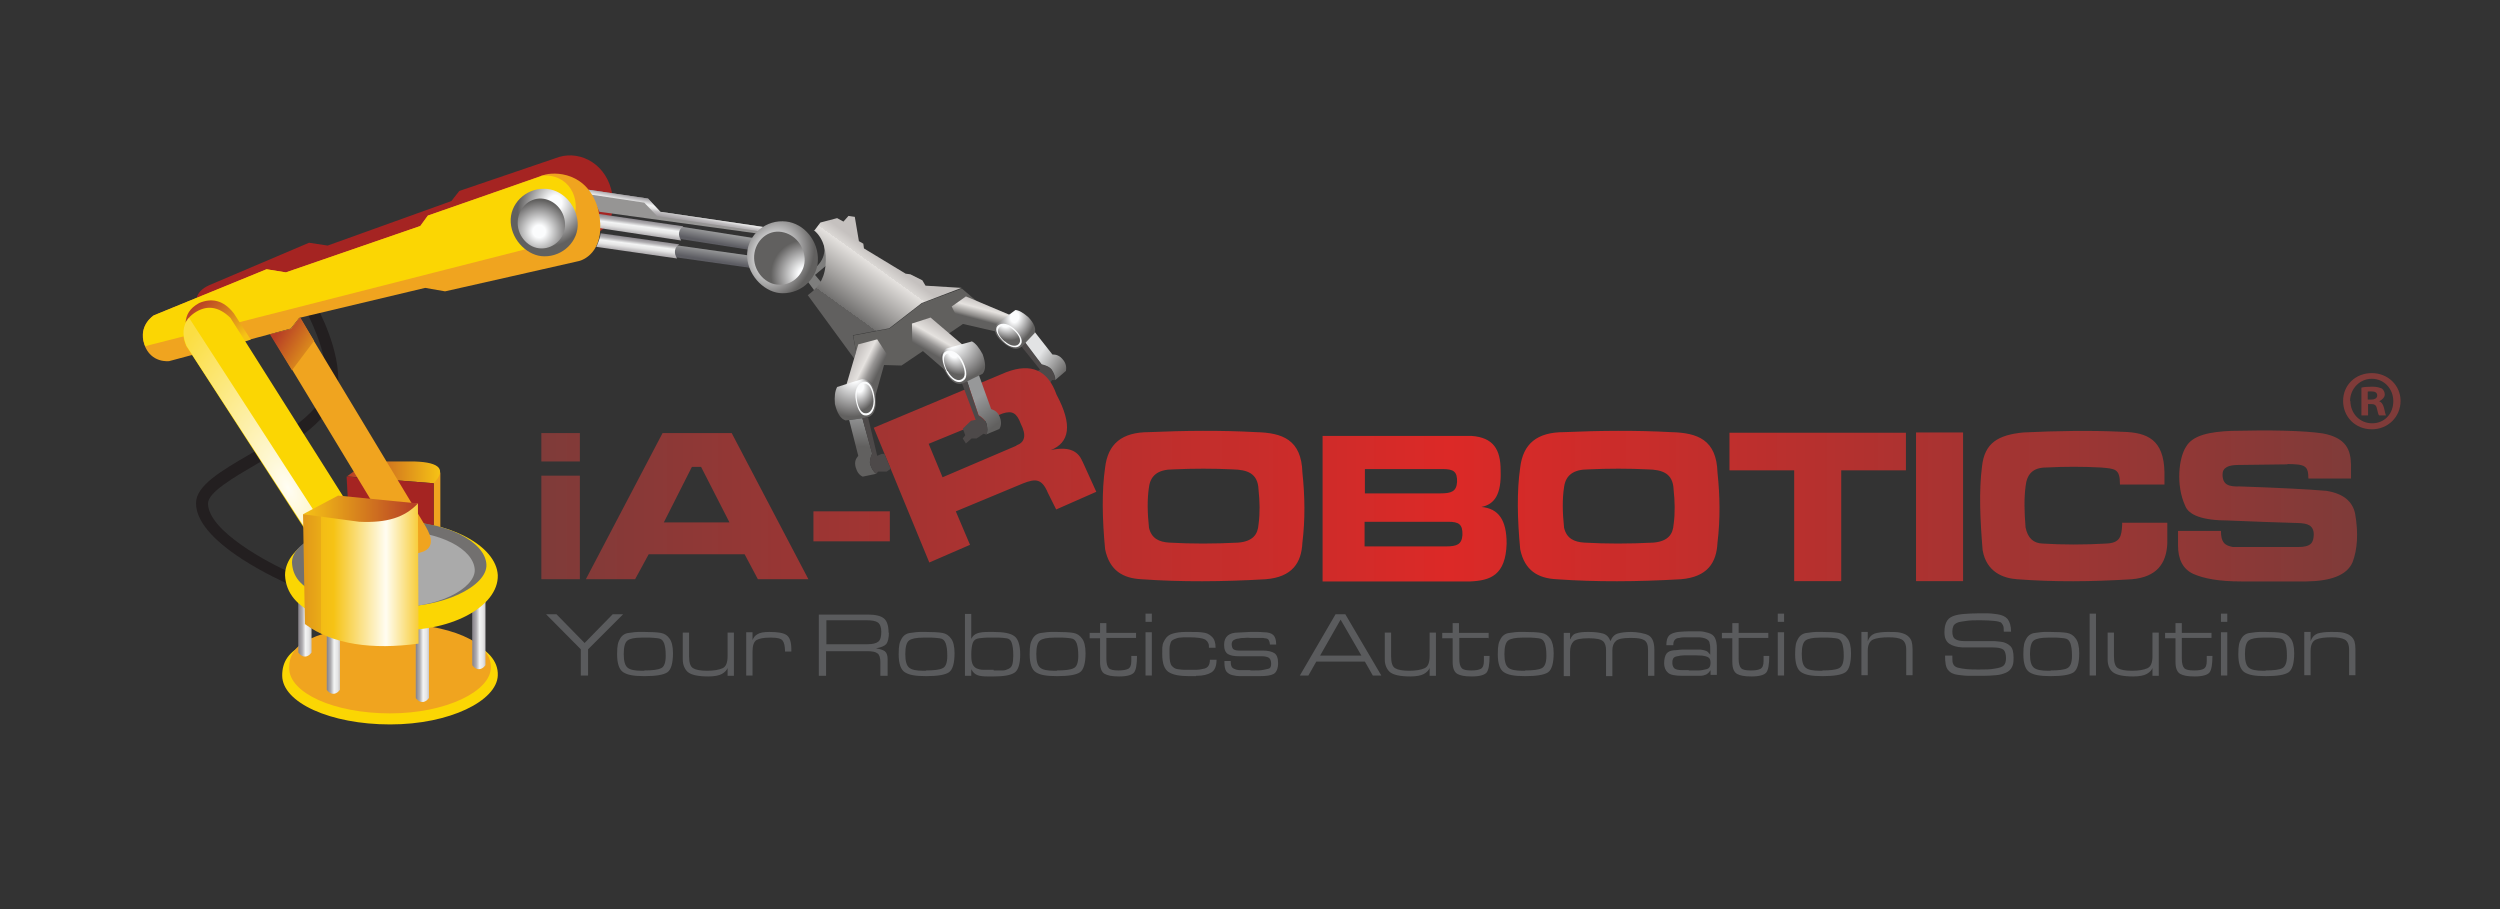
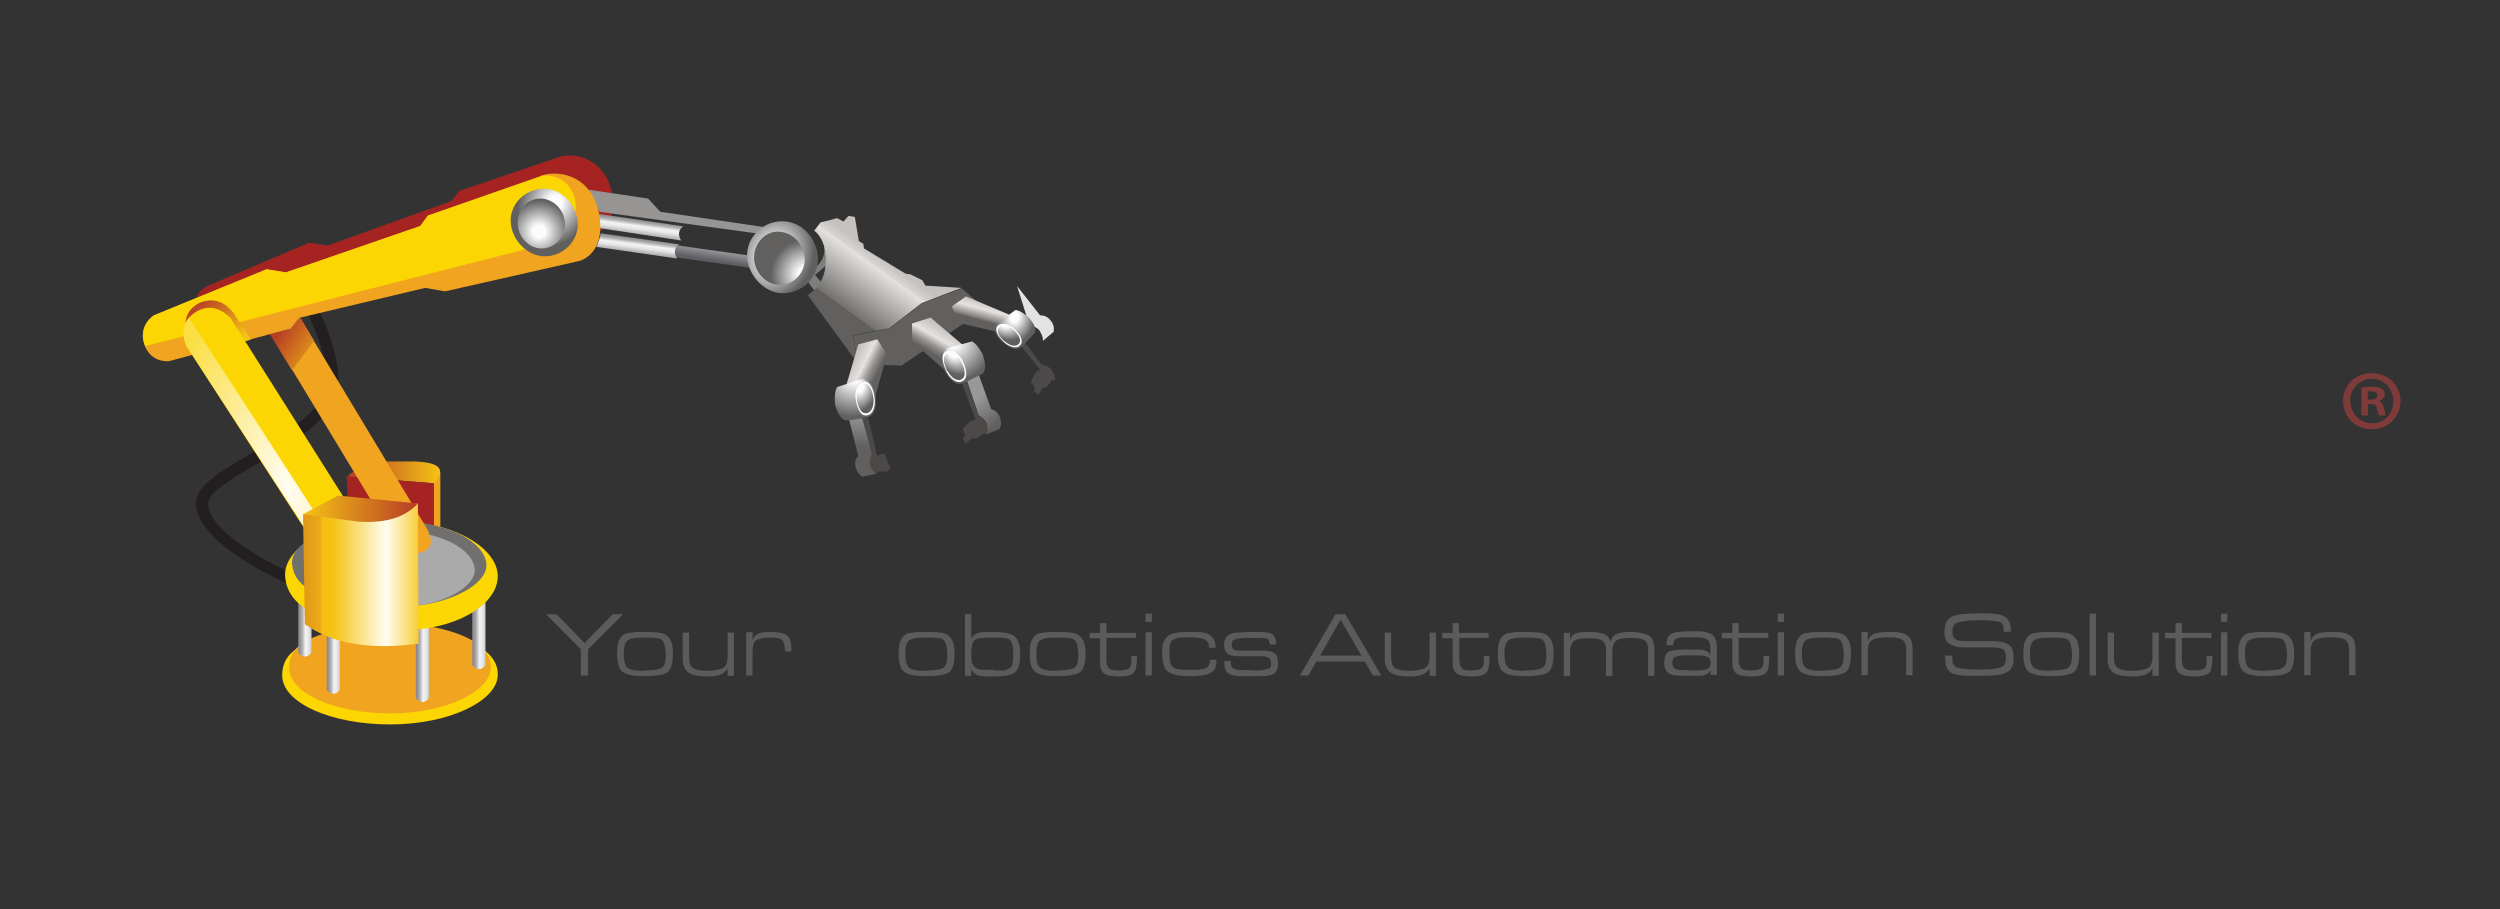
<svg xmlns="http://www.w3.org/2000/svg" version="1.1" viewBox="0 0 792 288">
  <rect x="0" y="0" width="792" height="288" fill="#333333" stroke="none" />
  <defs>
    <style> .cls-1 { fill: url(#radial-gradient-7); } .cls-2 { fill: url(#radial-gradient-6); } .cls-3 { fill: url(#radial-gradient-5); } .cls-4 { fill: url(#radial-gradient-4); } .cls-5 { fill: url(#radial-gradient-9); } .cls-6 { fill: url(#radial-gradient-8); } .cls-7 { fill: url(#radial-gradient-3); } .cls-8 { fill: url(#radial-gradient-2); } .cls-9 { fill: #fbd603; } .cls-10 { fill: url(#linear-gradient-8); } .cls-11 { fill: url(#linear-gradient-7); } .cls-12 { fill: url(#linear-gradient-5); } .cls-13 { fill: url(#linear-gradient-6); } .cls-14 { fill: url(#linear-gradient-9); } .cls-15 { fill: url(#linear-gradient-4); } .cls-16 { fill: url(#linear-gradient-3); } .cls-17 { fill: url(#linear-gradient-2); } .cls-18 { fill: #5a5b5d; } .cls-19 { fill: #231f20; } .cls-20 { fill: url(#radial-gradient); } .cls-21 { fill: #7f3b39; } .cls-22 { fill: url(#linear-gradient); } .cls-23 { fill: #a52422; } .cls-24 { fill: #f0a41f; } .cls-25 { fill: #61605e; } .cls-26 { fill: #aaa; } .cls-27 { fill: #72706f; } .cls-28 { fill: #969594; } .cls-29 { fill: url(#radial-gradient-10); } .cls-30 { fill: url(#radial-gradient-11); } .cls-31 { fill: url(#linear-gradient-10); } .cls-32 { fill: url(#linear-gradient-11); } .cls-33 { fill: url(#linear-gradient-12); } .cls-34 { fill: url(#linear-gradient-13); } .cls-35 { fill: url(#linear-gradient-19); } .cls-36 { fill: url(#linear-gradient-14); } .cls-37 { fill: url(#linear-gradient-21); } .cls-38 { fill: url(#linear-gradient-20); } .cls-39 { fill: url(#linear-gradient-22); } .cls-40 { fill: url(#linear-gradient-15); } .cls-41 { fill: url(#linear-gradient-16); } .cls-42 { fill: url(#linear-gradient-17); } .cls-43 { fill: url(#linear-gradient-18); } .cls-44 { fill: #7e7e7d; } .cls-45 { fill: #4d4949; } .cls-46 { fill: #fbfcfd; } </style>
    <linearGradient id="linear-gradient" x1="171.5" y1="472.4" x2="746.7" y2="472.4" gradientTransform="translate(0 -322)" gradientUnits="userSpaceOnUse">
      <stop offset="0" stop-color="#7f3b39" />
      <stop offset=".5" stop-color="#dc2927" />
      <stop offset="1" stop-color="#7f3b39" />
    </linearGradient>
    <linearGradient id="linear-gradient-2" x1="146.6" y1="521.8" x2="157.3" y2="521.8" gradientTransform="translate(0 -322)" gradientUnits="userSpaceOnUse">
      <stop offset="0" stop-color="#e5e2df" />
      <stop offset="0" stop-color="#ded9d6" />
      <stop offset="0" stop-color="#cfcac8" />
      <stop offset=".2" stop-color="#a8a4a6" />
      <stop offset=".3" stop-color="#8b878d" />
      <stop offset=".4" stop-color="#afadb0" />
      <stop offset=".5" stop-color="#f3f4f4" />
      <stop offset=".6" stop-color="#e5e5e5" />
      <stop offset=".7" stop-color="#c0bec0" />
      <stop offset=".9" stop-color="#857f84" />
      <stop offset=".9" stop-color="#817b80" />
      <stop offset="1" stop-color="#d2d3d4" />
      <stop offset="1" stop-color="#a8a9ac" />
    </linearGradient>
    <linearGradient id="linear-gradient-3" x1="128.7" y1="532.3" x2="139.4" y2="532.3" gradientTransform="translate(0 -322)" gradientUnits="userSpaceOnUse">
      <stop offset="0" stop-color="#e5e2df" />
      <stop offset="0" stop-color="#ded9d6" />
      <stop offset="0" stop-color="#cfcac8" />
      <stop offset=".2" stop-color="#a8a4a6" />
      <stop offset=".3" stop-color="#8b878d" />
      <stop offset=".4" stop-color="#afadb0" />
      <stop offset=".5" stop-color="#f3f4f4" />
      <stop offset=".6" stop-color="#e5e5e5" />
      <stop offset=".7" stop-color="#c0bec0" />
      <stop offset=".9" stop-color="#857f84" />
      <stop offset=".9" stop-color="#817b80" />
      <stop offset="1" stop-color="#d2d3d4" />
      <stop offset="1" stop-color="#a8a9ac" />
    </linearGradient>
    <linearGradient id="linear-gradient-4" x1="100.5" y1="529.7" x2="111.2" y2="529.7" gradientTransform="translate(0 -322)" gradientUnits="userSpaceOnUse">
      <stop offset="0" stop-color="#e5e2df" />
      <stop offset="0" stop-color="#ded9d6" />
      <stop offset="0" stop-color="#cfcac8" />
      <stop offset=".2" stop-color="#a8a4a6" />
      <stop offset=".3" stop-color="#8b878d" />
      <stop offset=".4" stop-color="#afadb0" />
      <stop offset=".5" stop-color="#f3f4f4" />
      <stop offset=".6" stop-color="#e5e5e5" />
      <stop offset=".7" stop-color="#c0bec0" />
      <stop offset=".9" stop-color="#857f84" />
      <stop offset=".9" stop-color="#817b80" />
      <stop offset="1" stop-color="#d2d3d4" />
      <stop offset="1" stop-color="#a8a9ac" />
    </linearGradient>
    <linearGradient id="linear-gradient-5" x1="91.5" y1="517.8" x2="102.1" y2="517.8" gradientTransform="translate(0 -322)" gradientUnits="userSpaceOnUse">
      <stop offset="0" stop-color="#e5e2df" />
      <stop offset="0" stop-color="#ded9d6" />
      <stop offset="0" stop-color="#cfcac8" />
      <stop offset=".2" stop-color="#a8a4a6" />
      <stop offset=".3" stop-color="#8b878d" />
      <stop offset=".4" stop-color="#afadb0" />
      <stop offset=".5" stop-color="#f3f4f4" />
      <stop offset=".6" stop-color="#e5e5e5" />
      <stop offset=".7" stop-color="#c0bec0" />
      <stop offset=".9" stop-color="#857f84" />
      <stop offset=".9" stop-color="#817b80" />
      <stop offset="1" stop-color="#d2d3d4" />
      <stop offset="1" stop-color="#a8a9ac" />
    </linearGradient>
    <linearGradient id="linear-gradient-6" x1="109.8" y1="471.6" x2="139.5" y2="471.6" gradientTransform="translate(0 -322)" gradientUnits="userSpaceOnUse">
      <stop offset="0" stop-color="#b63c26" />
      <stop offset="1" stop-color="#f6c315" />
    </linearGradient>
    <linearGradient id="linear-gradient-7" x1="388.3" y1="424.6" x2="387.7" y2="434.9" gradientTransform="translate(393.3 -443.3) rotate(145.9) scale(1 -1)" gradientUnits="userSpaceOnUse">
      <stop offset="0" stop-color="#979899" />
      <stop offset="1" stop-color="#61605f" />
    </linearGradient>
    <linearGradient id="linear-gradient-8" x1="474.4" y1="356.5" x2="473.8" y2="366.8" gradientTransform="translate(337 -481.9) rotate(127.6) scale(1 -1)" gradientUnits="userSpaceOnUse">
      <stop offset="0" stop-color="#e2e3e4" />
      <stop offset="1" stop-color="#61605f" />
    </linearGradient>
    <linearGradient id="linear-gradient-9" x1="227.7" y1="395.8" x2="227.1" y2="399" gradientTransform="translate(0 -322)" gradientUnits="userSpaceOnUse">
      <stop offset="0" stop-color="#979899" />
      <stop offset="1" stop-color="#5d5d63" />
    </linearGradient>
    <linearGradient id="linear-gradient-10" x1="219.1" y1="402.3" x2="218.5" y2="405.6" gradientTransform="translate(0 -318.7) rotate(-1.1)" gradientUnits="userSpaceOnUse">
      <stop offset="0" stop-color="#979899" />
      <stop offset="1" stop-color="#5d5d63" />
    </linearGradient>
    <linearGradient id="linear-gradient-11" x1="203.2" y1="388.4" x2="201.8" y2="398.9" gradientTransform="translate(0 -322)" gradientUnits="userSpaceOnUse">
      <stop offset="0" stop-color="#e5e2df" />
      <stop offset="0" stop-color="#ded9d6" />
      <stop offset="0" stop-color="#cfcac8" />
      <stop offset=".2" stop-color="#a8a4a6" />
      <stop offset=".3" stop-color="#8b878d" />
      <stop offset=".4" stop-color="#afadb0" />
      <stop offset=".5" stop-color="#f3f4f4" />
      <stop offset=".6" stop-color="#e5e5e5" />
      <stop offset=".7" stop-color="#c0bec0" />
      <stop offset=".9" stop-color="#857f84" />
      <stop offset=".9" stop-color="#817b80" />
      <stop offset="1" stop-color="#d2d3d4" />
      <stop offset="1" stop-color="#a8a9ac" />
    </linearGradient>
    <linearGradient id="linear-gradient-12" x1="214.7" y1="384.6" x2="213.3" y2="392.4" gradientTransform="translate(0 -322)" gradientUnits="userSpaceOnUse">
      <stop offset="0" stop-color="#e5e2df" />
      <stop offset="0" stop-color="#ded9d6" />
      <stop offset="0" stop-color="#c7c2c2" />
      <stop offset=".2" stop-color="#8e8a90" />
      <stop offset=".2" stop-color="#8b878d" />
      <stop offset=".3" stop-color="#afadb0" />
      <stop offset=".5" stop-color="#f3f4f4" />
      <stop offset=".6" stop-color="#e5e5e5" />
      <stop offset=".7" stop-color="#c0bec0" />
      <stop offset="1" stop-color="#857f84" />
      <stop offset="1" stop-color="#817b80" />
      <stop offset="1" stop-color="#d2d3d4" />
      <stop offset="1" stop-color="#a8a9ac" />
    </linearGradient>
    <linearGradient id="linear-gradient-13" x1="202.7" y1="394.5" x2="201.4" y2="404.5" gradientTransform="translate(0 -322)" gradientUnits="userSpaceOnUse">
      <stop offset="0" stop-color="#e5e2df" />
      <stop offset="0" stop-color="#ded9d6" />
      <stop offset="0" stop-color="#cfcac8" />
      <stop offset=".2" stop-color="#a8a4a6" />
      <stop offset=".3" stop-color="#8b878d" />
      <stop offset=".4" stop-color="#afadb0" />
      <stop offset=".5" stop-color="#f3f4f4" />
      <stop offset=".6" stop-color="#e5e5e5" />
      <stop offset=".7" stop-color="#c0bec0" />
      <stop offset=".9" stop-color="#857f84" />
      <stop offset=".9" stop-color="#817b80" />
      <stop offset="1" stop-color="#d2d3d4" />
      <stop offset="1" stop-color="#a8a9ac" />
    </linearGradient>
    <radialGradient id="radial-gradient" cx="469.1" cy="-99.5" fx="469.1" fy="-99.5" r="13.9" gradientTransform="translate(293.7 -396.3) rotate(114) scale(1 .8)" gradientUnits="userSpaceOnUse">
      <stop offset=".2" stop-color="#fbfcfd" />
      <stop offset=".8" stop-color="#888787" />
      <stop offset="1" stop-color="#61605f" />
    </radialGradient>
    <radialGradient id="radial-gradient-2" cx="170.8" cy="395.3" fx="170.8" fy="395.3" r="9.9" gradientTransform="translate(0 -322)" gradientUnits="userSpaceOnUse">
      <stop offset=".2" stop-color="#fbfcfd" />
      <stop offset=".8" stop-color="#888787" />
      <stop offset="1" stop-color="#61605f" />
    </radialGradient>
    <radialGradient id="radial-gradient-3" cx="514.4" cy="-75" fx="514.4" fy="-75" r="13.9" gradientTransform="translate(412.7 -464.3) rotate(113.9) scale(1.1 .9) skewX(-.2)" gradientUnits="userSpaceOnUse">
      <stop offset=".2" stop-color="#fbfcfd" />
      <stop offset=".8" stop-color="#888787" />
      <stop offset="1" stop-color="#61605f" />
    </radialGradient>
    <radialGradient id="radial-gradient-4" cx="243.1" cy="371.8" fx="243.1" fy="371.8" r="9.9" gradientTransform="translate(-12.3 -322.1) scale(1.1)" gradientUnits="userSpaceOnUse">
      <stop offset=".2" stop-color="#fbfcfd" />
      <stop offset=".8" stop-color="#888787" />
      <stop offset="1" stop-color="#61605f" />
    </radialGradient>
    <linearGradient id="linear-gradient-14" x1="265.3" y1="426.1" x2="284.5" y2="399.4" gradientTransform="translate(0 -322)" gradientUnits="userSpaceOnUse">
      <stop offset=".2" stop-color="#61605f" />
      <stop offset=".2" stop-color="#727170" />
      <stop offset=".4" stop-color="#a19f9d" />
      <stop offset=".7" stop-color="#e5e2df" />
      <stop offset=".7" stop-color="#dad7d4" />
      <stop offset=".8" stop-color="#c5c1bf" />
    </linearGradient>
    <linearGradient id="linear-gradient-15" x1="270.5" y1="435.3" x2="282" y2="441" gradientTransform="translate(0 -322)" gradientUnits="userSpaceOnUse">
      <stop offset="0" stop-color="#c5c1bf" />
      <stop offset=".3" stop-color="#e5e2df" />
      <stop offset=".5" stop-color="#969493" />
      <stop offset=".7" stop-color="#61605f" />
    </linearGradient>
    <radialGradient id="radial-gradient-5" cx="561.8" cy="18.8" fx="555.3" fy="18.8" r="7.4" gradientTransform="translate(533 -371.9) rotate(115.6) scale(1 1.3)" gradientUnits="userSpaceOnUse">
      <stop offset=".2" stop-color="#fbfcfd" />
      <stop offset=".8" stop-color="#888787" />
      <stop offset="1" stop-color="#61605f" />
    </radialGradient>
    <radialGradient id="radial-gradient-6" cx="590" cy="29.2" fx="590" fy="29.2" r="7.8" gradientTransform="translate(413.1 -450.7) rotate(101.8) scale(1 .7)" gradientUnits="userSpaceOnUse">
      <stop offset=".2" stop-color="#fbfcfd" />
      <stop offset=".8" stop-color="#888787" />
      <stop offset="1" stop-color="#61605f" />
    </radialGradient>
    <linearGradient id="linear-gradient-16" x1="366.8" y1="401" x2="378.2" y2="406.7" gradientTransform="translate(383.7 -433.3) rotate(146.6) scale(1 -1)" gradientUnits="userSpaceOnUse">
      <stop offset="0" stop-color="#c5c1bf" />
      <stop offset=".3" stop-color="#e5e2df" />
      <stop offset=".5" stop-color="#969493" />
      <stop offset=".7" stop-color="#61605f" />
    </linearGradient>
    <radialGradient id="radial-gradient-7" cx="356.3" cy="-67.9" fx="349.9" fy="-67.9" r="7.4" gradientTransform="translate(46.4 -148.1) rotate(31) scale(1 -1.3)" gradientUnits="userSpaceOnUse">
      <stop offset=".2" stop-color="#fbfcfd" />
      <stop offset=".8" stop-color="#888787" />
      <stop offset="1" stop-color="#61605f" />
    </radialGradient>
    <radialGradient id="radial-gradient-8" cx="420.7" cy="-184.5" fx="420.7" fy="-184.5" r="7.8" gradientTransform="translate(94.4 -276.1) rotate(44.8) scale(1 -.7)" gradientUnits="userSpaceOnUse">
      <stop offset=".2" stop-color="#fbfcfd" />
      <stop offset=".8" stop-color="#888787" />
      <stop offset="1" stop-color="#61605f" />
    </radialGradient>
    <linearGradient id="linear-gradient-17" x1="469.7" y1="274" x2="477.7" y2="277.7" gradientTransform="translate(321.3 -478.2) rotate(126) scale(1 -1.2)" gradientUnits="userSpaceOnUse">
      <stop offset="0" stop-color="#c5c1bf" />
      <stop offset=".3" stop-color="#e5e2df" />
      <stop offset=".6" stop-color="#8c8a88" />
      <stop offset=".7" stop-color="#61605f" />
    </linearGradient>
    <radialGradient id="radial-gradient-9" cx="269.4" cy="-98.5" fx="269.4" fy="-98.5" r="6.4" gradientTransform="translate(79.9 -74.5) rotate(10.5) scale(1 -1.3)" gradientUnits="userSpaceOnUse">
      <stop offset=".2" stop-color="#fbfcfd" />
      <stop offset=".8" stop-color="#888787" />
      <stop offset="1" stop-color="#61605f" />
    </radialGradient>
    <radialGradient id="radial-gradient-10" cx="345.9" cy="-276.8" fx="345.9" fy="-276.8" r="6.8" gradientTransform="translate(82.2 -215.9) rotate(24.2) scale(1 -.7)" gradientUnits="userSpaceOnUse">
      <stop offset=".2" stop-color="#fbfcfd" />
      <stop offset=".8" stop-color="#888787" />
      <stop offset="1" stop-color="#61605f" />
    </radialGradient>
    <linearGradient id="linear-gradient-18" x1="273.9" y1="453.2" x2="273.3" y2="463.5" gradientTransform="translate(0 -322)" gradientUnits="userSpaceOnUse">
      <stop offset="0" stop-color="#979899" />
      <stop offset="1" stop-color="#61605f" />
    </linearGradient>
    <linearGradient id="linear-gradient-19" x1="74.5" y1="431.3" x2="62" y2="418" gradientTransform="translate(0 -322)" gradientUnits="userSpaceOnUse">
      <stop offset="0" stop-color="#f6c315" />
      <stop offset="1" stop-color="#b63c26" />
    </linearGradient>
    <radialGradient id="radial-gradient-11" cx="-48" cy="287.2" fx="-48" fy="287.2" r="28" gradientTransform="translate(-120.1 -412.3) rotate(-25) scale(1 2.1)" gradientUnits="userSpaceOnUse">
      <stop offset="0" stop-color="#fffdf4" />
      <stop offset="1" stop-color="#fbde43" />
    </radialGradient>
    <linearGradient id="linear-gradient-20" x1="93.3" y1="504.1" x2="134.7" y2="504.1" gradientTransform="translate(0 -322)" gradientUnits="userSpaceOnUse">
      <stop offset="0" stop-color="#b63c26" />
      <stop offset="0" stop-color="#ca6620" />
      <stop offset="0" stop-color="#dd8e1b" />
      <stop offset=".2" stop-color="#eaab17" />
      <stop offset=".2" stop-color="#f3bc15" />
      <stop offset=".3" stop-color="#f6c315" />
      <stop offset=".7" stop-color="#fffdf1" />
      <stop offset="1" stop-color="#f6c315" />
    </linearGradient>
    <linearGradient id="linear-gradient-21" x1="87.9" y1="427.3" x2="104.4" y2="437.7" gradientTransform="translate(0 -322)" gradientUnits="userSpaceOnUse">
      <stop offset="0" stop-color="#b63c26" />
      <stop offset="1" stop-color="#f6c315" />
    </linearGradient>
    <linearGradient id="linear-gradient-22" x1="96" y1="483.2" x2="132.4" y2="483.2" gradientTransform="translate(0 -322)" gradientUnits="userSpaceOnUse">
      <stop offset="0" stop-color="#f6c315" />
      <stop offset="1" stop-color="#b63c26" />
    </linearGradient>
  </defs>
  <g>
    <g id="Layer_1">
      <g id="Layer_1-2" data-name="Layer_1">
        <g id="Layer_2">
          <path class="cls-45" d="M326.6,120.9l1.6-3.1,1.3-.7-7.9-9.8,1.3-1.2,7,9.3c1.5.4,2.5.8,3.2,1.7.8,1.3,1.2,2.4,1.1,3.3h-.9l-1.6,2.1-1.5.5-1.2,2.1-1.5-1.2.4-1.2-1.4-1.8s.1,0,.1,0Z" />
-           <path class="cls-22" d="M342.9,146.2c-1.4-3.6-4.7-4.8-10-3.6,5.9-2.4,7-7.9,1.8-17.6-2.7-7.7-8-10.1-15.9-7.1l-42,17.6,17.6,42.7,12.9-5.6-4.5-10.6,21.4-8.9c3.7-1.4,5.8-1.7,7.8,3.1l2.6,5.2,12.7-5.6-4.4-9.7h0ZM322,141.2l-23.4,10-4.4-10.6,23.4-9.6c3.1-1,4.5-.2,5.8,3.3,1.9,3.7,1.2,5.9-1.4,6.8h0ZM183.7,146.2h-12.2v-9h12.2v9ZM183.7,183.5h-12.2v-32.8h12.2v32.8ZM231.8,137.2h-21.9l-24.3,46.3h15.6l4.3-7.9h30.4l4.2,7.9h16l-24.3-46.3ZM210.3,165.5l8.9-17.6h2.9l9,17.6h-20.9.1ZM281.9,171.5h-24.2v-9.5h24.2v9.5ZM412.6,149.7c-.3-10.4-6.3-12.6-14.7-12.8-11.1-.6-22.4-.5-33.9,0-8.6,0-13,3.7-13.9,11.2-1.1,7.6-.9,16.4,0,25.9,1.4,6.8,5.7,9.2,11.5,9.5,12.5.9,25.7.8,39.4,0,8.4-.7,11.3-5.2,11.6-11.6.9-7.3.8-14.8,0-22.2h0ZM398.7,166.1c-.2,3.2-1.8,5.4-6.4,5.8-7.6.4-15,.4-21.9,0-3.2-.2-5.6-1.3-6.4-4.7-.5-4.7-.6-9.1,0-12.9.5-3.7,2.9-5.6,7.7-5.6,6.4-.3,12.7-.3,18.8,0,4.6.1,8,1.2,8.2,6.4.4,3.7.5,7.4,0,11.1h0ZM544.1,149.7c-.3-10.4-6.3-12.6-14.7-12.8-11.1-.6-22.4-.5-33.9,0-8.6,0-13,3.7-13.9,11.2-1.1,7.6-.9,16.4,0,25.9,1.4,6.8,5.7,9.2,11.5,9.5,12.5.9,25.7.8,39.4,0,8.4-.7,11.3-5.2,11.6-11.6.9-7.3.8-14.8,0-22.2h0ZM530.2,166.1c-.2,3.2-1.8,5.4-6.4,5.8-7.6.4-15,.4-21.9,0-3.2-.2-5.6-1.3-6.4-4.7-.5-4.7-.6-9.1,0-12.9.5-3.7,2.9-5.6,7.7-5.6,6.4-.3,12.7-.3,18.8,0,4.6.1,8,1.2,8.2,6.4.4,3.7.5,7.4,0,11.1h0ZM621.9,184.1h-14.9v-47.1h14.9v47.1ZM603.8,149h-20.5v35.1h-14.9v-35.1h-20.5v-11.9h55.9v11.9ZM686.6,165.7v6.5c-.3,6.4-3.4,10.6-11.2,11.3-12.7.8-24.8.9-36.4,0-4.4-.3-9.7-2.3-10.9-9.2-.8-9.5-1.2-18.9-.2-26.5.8-7.5,5.1-10,13.1-10.8,10.6-.5,21.3-.7,31.5-.2,7.7.2,13,2.4,13.2,12.8v3.9h-14.1c0-5-1.4-5-6.1-5.4-5.7-.3-11.3-.3-17.2,0-4.4,0-6.2,2.2-6.6,6-.5,3.8-.4,8.2,0,13,.7,3.4,2.5,5,5.4,5.1,6.4.4,13.2.4,20.2,0,4.4-.2,4.8-2.3,5-5.9v-.7h14.3ZM469.3,160.6c4.1-.8,6.4-3.9,6.1-11.6,0-6.6-2.3-10.4-9.2-10.9h-47.2v46.1h46.8c6.3-.3,11.2-1.9,11.5-12,0-7.4-2.5-11.1-8-11.6h0ZM432.3,148.6h24.8c3.4,0,4.6.8,4.5,4.1-.2,3-1.8,3.6-5.2,3.6h-24v-7.7h0ZM458.1,173.1h-25.8v-7.8h26.5c3.4,0,4.6.8,4.5,4.2-.2,3-1.8,3.6-5.2,3.6ZM724.7,147.1l-15.6.2c-3.1,0-5,.8-5,3,0,3.4,2.1,3.9,5.4,3.8,11.8.4,21.9.9,27.5,1.4,5.6.9,8.3,3.5,9.1,7.2,1.1,6.3.7,11.4-.8,15.4-1.8,4.2-7,6-14.7,6.1h-20.6c-7,0-11.8-.9-15.2-2.4-3.4-1.6-4.8-4.8-4.8-9v-4.6h13.6c0,3.6,1.1,4.6,3.8,5.1h20.6c4.2,0,4.9-1.4,5-3.9,0-3.1-2.1-3.6-4.9-3.7-7.3-.2-14.7-.5-22-.8-8.6,0-12.7-1.8-13.8-4.6-3.1-6.7-2-15.3.2-18.7,2.1-3.8,7.7-4.8,14.3-5.1,12.6-.3,22.9-.1,29,.8,7.7,1.4,8.9,5.5,9,9.9v4.4h-13.5c0-4.2-1.2-4.5-6.6-4.6h0Z" />
          <path class="cls-9" d="M157.7,214c-.3,8-15.2,15.5-34.1,15.5s-34.2-6.9-34.2-15.5,7.8-12.8,34.2-15.5c20.1.7,34.5,6.2,34.1,15.5h0Z" />
          <path class="cls-24" d="M155.5,211.6c-.2,7.4-14.2,14.4-31.9,14.4s-32-6.4-32-14.4,7.3-11.9,32-14.4c18.8.7,32.2,5.8,31.9,14.4Z" />
          <path class="cls-17" d="M153.8,210.7s-.8,1.3-2.1,1.3-2.1-1.3-2.1-1.3v-23h4.2v23h0Z" />
          <path class="cls-16" d="M135.9,221.1s-.8,1.3-2.1,1.3-2.1-1.3-2.1-1.3v-23h4.2v23h0Z" />
          <path class="cls-15" d="M107.7,218.5s-.8,1.3-2.1,1.3-2.1-1.3-2.1-1.3v-23h4.2v23Z" />
          <path class="cls-12" d="M98.7,206.7s-.8,1.3-2.1,1.3-2.1-1.3-2.1-1.3v-23h4.2v23Z" />
          <path class="cls-19" d="M90.9,184.8c-.3-.1-7.1-3.1-14.1-7.6-9.7-6.3-14.7-12.3-14.7-17.8s7.7-10.1,17.4-15.7c10.7-6.2,22.8-13.3,23.9-21.8.8-10.2-6.3-23-6.3-23.1l3.2-1.8c.3.6,7.7,13.9,6.8,25.3-1.3,10.5-14.2,18-25.6,24.6-7.7,4.5-15.6,9.1-15.6,12.6,0,8.7,19.2,18.9,26.6,22.1l-1.4,3.3h-.2Z" />
          <polygon class="cls-24" points="137.4 153.1 137.4 166.4 139.5 167.9 139.5 149.7 137 149.7 137.4 153.1" />
          <path class="cls-9" d="M157.7,182.2c-.5-9.3-15.4-17.4-33.7-17.3-18.6.1-33.7,7.7-33.7,17.3.5,11.7,15.1,16.1,33.7,17.3,18.2,1.2,34-7.2,33.7-17.3Z" />
          <path class="cls-27" d="M154.1,178.9c-.3-7.3-12.8-14-29.5-13.9-17,0-32.1,5.9-32.1,13.2.4,8.9,10.4,12.4,31.1,13.9,16.6.9,30.8-6.5,30.5-13.2Z" />
          <path class="cls-13" d="M109.8,151l3.6-2.6,9.1-2.2h9c8,.3,9.9,2.6,5.9,6.9l-27.7-2.2h.1Z" />
          <polygon class="cls-23" points="109.8 151 110.2 158.2 134.2 165.7 137.4 166.4 137.4 153.1 109.8 151" />
          <path class="cls-11" d="M310.2,118.6l-3.9,1.9,3.7,11c1.3.9,2.1,1.5,2.5,2.6.4,1.5.4,2.7,0,3.5l4.1-1.7c.6-1,.7-2.2.2-3.6-.6-1.7-1.6-2.3-2.8-2.7l-4-11.1h.2,0Z" />
          <path class="cls-45" d="M305.1,135.7l2.5-2.4,1.5-.3-4.4-11.7,1.6-.7,3.7,11c1.3.9,2.1,1.5,2.5,2.6.4,1.5.4,2.7,0,3.5l-.9-.3-2.2,1.5h-1.6l-1.8,1.6-1-1.6.8-1-.8-2.2h0Z" />
-           <path class="cls-10" d="M326.1,103l-3.1,3.1,7,9.3c1.5.4,2.5.8,3.2,1.7.8,1.3,1.2,2.4,1.1,3.3l3.4-2.9c.2-1.2,0-2.4-.9-3.5-1.1-1.4-2.2-1.7-3.4-1.7l-7.3-9.3h0Z" />
-           <polygon class="cls-14" points="239.3 75.5 213.8 71.5 214.1 75.5 240.9 79.7 239.3 75.5" />
+           <path class="cls-10" d="M326.1,103c1.5.4,2.5.8,3.2,1.7.8,1.3,1.2,2.4,1.1,3.3l3.4-2.9c.2-1.2,0-2.4-.9-3.5-1.1-1.4-2.2-1.7-3.4-1.7l-7.3-9.3h0Z" />
          <polygon class="cls-31" points="238.4 81.1 212.8 77.5 213.2 81.4 240.1 85.2 238.4 81.1" />
          <polygon class="cls-25" points="270.3 106.3 281.8 104.1 292.1 96.1 304.7 91.4 312.2 97.8 285.6 115.8 271.9 115.4 270.3 106.3" />
          <path class="cls-44" d="M260.9,76.9c1.2,4.9-1.7,8-6.4,10.4l3.9,5.3,2-2.9-2.2-2.6,4.4-3.7-.5-6.5h-1.4s.2,0,.2,0Z" />
          <path class="cls-23" d="M97.9,76.9l5.9.9,39.2-14.1,2.5-3.2,31.7-10.8c6.9-2,15.2,2.4,16.8,12,.9,7.8-1.8,10.4-5.1,12.3l-126.6,20.4c.4-1.6,1.6-3,4.1-4.1,0,0,31.5-13.4,31.5-13.4Z" />
          <path class="cls-32" d="M189.2,67.7l27.3,4c-1.6,1-1.8,2.8-.7,4.5l-26.3-4c.7-1.4-.6-3.1-.4-4.6h0Z" />
          <polygon class="cls-28" points="189.9 67.1 186.4 60.1 205.3 62.9 209.2 67.1 241.8 71.9 240.1 74 189.9 67.1" />
-           <polygon class="cls-33" points="186.4 60.1 205.3 62.9 209.2 67.1 241.8 71.9 240.2 73.2 208.2 68.5 204.1 64.2 186.9 61.6 186.4 60.1" />
          <path class="cls-24" d="M53.6,114.4s-5.8.8-7.9-5.3c-2-6.1,3-9.2,3-9.2l35.7-14.6,6.1,1,42.6-14.7,2.4-3.3,36.6-12.8c3.4-1.2,14.3-1.2,17.5,11.2,2.6,12.2-4.1,15.5-6.2,16-2.5.6-42.4,9.6-42.4,9.6l-6.3-1.1-39.9,9.5-2.7,3.4-38.5,10.3h0Z" />
          <path class="cls-34" d="M190.3,73.9l24.9,3.5c-1.6,1-1.8,2.8-.7,4.5l-25.6-3.7c.7-1.4,1.2-2.9,1.4-4.3h0Z" />
          <path class="cls-9" d="M171.5,55.8l-35.9,12.5-2.4,3.3-42.6,14.7-6.1-1-35.7,14.6s-5.1,3.2-3,9.2c0,.2.2.4.2.6h0l1.8-.5,121.3-30.9c6.3-1.5,10.8-4.6,12.4-8.5,2.9-6.8-1.4-15.1-10.1-14.1h0Z" />
          <path class="cls-20" d="M183,70.5c.4,5.9-4.7,10.8-10.6,10.7-5,0-10.2-4.8-10.6-10.7-.4-5.9,4.7-10.8,10.6-10.7,5.5,0,10.2,4.9,10.6,10.7Z" />
          <path class="cls-8" d="M179,70.8c.3,4.3-3.4,8-7.5,7.9-4,0-7.4-3.7-7.5-7.9-.1-4.5,3.4-8.1,7.5-7.9,3.9.2,7.3,3.6,7.5,7.9Z" />
          <path class="cls-7" d="M259.1,81.5c.4,6.3-5,11.5-11.2,11.4-5.3,0-10.8-5.2-11.2-11.4-.4-6.3,5-11.5,11.2-11.4,5.9,0,10.9,5.2,11.2,11.4Z" />
          <path class="cls-4" d="M254.9,81.8c.3,4.6-3.6,8.6-8,8.4-4.3,0-7.9-4-8-8.4-.1-4.8,3.6-8.7,8-8.4,4.2.3,7.7,3.8,8,8.4Z" />
          <path class="cls-36" d="M258,73l1.9-2.5,5.3-1.4,2,1.1,1.6-1.8,2,.3,1.3,7.7,1.4.8.2,1.5,13.2,8,1.5.2,3.8,1.9,1,1.7,11.4.7-12.6,4.8-10.3,8-11.5,2.2,1,5.2-.6,2.2-14.7-20.1c2.8-2,5.1-4.5,5.6-9.2.5-4.5-.5-8.8-3.7-11.4h.2Z" />
          <polygon class="cls-40" points="271.9 109.1 277.9 107.5 281 112.3 277.3 125.5 268.2 121.7 271.9 109.1" />
          <path class="cls-3" d="M265.2,122.6l7.9-2.5c2.2,0,3.9,1.2,4.3,5.4.5,5.3-1.3,6.6-3.4,6.9l-6.1.8c-1.6-.5-2.7-2.3-3.4-5.2-.2-2.3,0-4.1.7-5.4Z" />
          <path class="cls-46" d="M277.1,126.2c.4,3-.9,5.7-3.1,5.4-1.6-.1-2.7-2.9-3-5.7-.3-2.9,1.3-5,3-5s2.8,2.4,3.1,5.4h0Z" />
          <path class="cls-2" d="M276.7,126.2c.3,2.6-.8,5-2.7,4.7-1.4-.1-2.4-2.5-2.6-4.9-.2-2.6,1.1-4.4,2.6-4.4s2.4,2.1,2.7,4.7h0Z" />
          <polygon class="cls-41" points="294.8 100.6 288.9 102.5 289 108.3 299.3 117.2 304.8 109.1 294.8 100.6" />
          <path class="cls-1" d="M307.8,108.2l-8,2.2c-1.8,1.3-2.6,3.2-.6,6.9,2.5,4.7,4.7,4.8,6.6,3.8l5.5-2.7c1.1-1.3,1-3.4,0-6.2-1.1-2-2.2-3.5-3.5-4.1h0Z" />
          <path class="cls-46" d="M299.8,117.7c1.4,2.7,3.9,4.3,5.6,2.7,1.3-1,.7-3.9-.6-6.4-1.4-2.6-3.8-3.5-5.3-2.6s-1,3.5.3,6.2h0Z" />
          <path class="cls-6" d="M300.2,117.5c1.2,2.4,3.4,3.7,4.8,2.4,1.1-.9.6-3.4-.6-5.5-1.2-2.3-3.3-3-4.6-2.2s-.8,3.1.3,5.4h.1Z" />
          <polygon class="cls-42" points="306 93.9 301.5 97.1 304.1 102.4 317.5 105.5 320 99.8 306 93.9" />
          <path class="cls-5" d="M321.7,98.2l-5.8,4.3c-1.1,1.6-1.1,3.4,1.6,5.8,3.5,3,5.3,2.5,6.6,1.1l3.7-3.9c.5-1.4-.2-3.1-2-5-1.5-1.3-2.9-2.2-4.1-2.3h0Z" />
          <path class="cls-46" d="M318.1,108.4c1.9,1.8,4.5,2.3,5.4.5.7-1.2-.6-3.4-2.5-5-2-1.7-4.2-1.7-5.1-.5s.3,3.2,2.2,5Z" />
          <path class="cls-29" d="M318.3,108.1c1.7,1.6,3.9,2,4.7.5.6-1-.5-3-2.2-4.3-1.7-1.5-3.6-1.5-4.4-.4s.2,2.8,1.9,4.3h0Z" />
          <path class="cls-43" d="M268.9,133.1l4.3-.6,3.1,11.2c-.6,1.4-.9,2.4-.6,3.5.5,1.5,1.2,2.4,1.9,2.9l-4.3.9c-1.1-.5-1.8-1.5-2.2-2.9-.5-1.7,0-2.8.8-3.7l-2.9-11.4h0Z" />
          <path class="cls-45" d="M280.1,143.8h-.8l-1.4.6-2.9-12.2-1.8.3,3.1,11.2c-.6,1.4-.9,2.4-.6,3.5.5,1.5,1.2,2.4,1.9,2.9l.6-.7h2.7l1.3-.9-2-4.7h-.1Z" />
          <path class="cls-35" d="M79.4,107.5l-5.3-8.2c-3.4-4.4-7.2-4.9-11-3.3-3.1,1.7-4.1,3.8-4.3,6.1l17.1,6.6,3.5-1.1h0Z" />
          <path class="cls-9" d="M59,109.6l37.4,57.8,12.4-10-35.8-56.7c-3.9-3.8-7.7-4.1-11.5-1.5-3.8,2.7-4.2,6.3-2.5,10.5h0Z" />
          <path class="cls-30" d="M100.8,163.9l-40.9-63.2c-2.2,2.5-2.2,5.5-.8,8.9l20.8,32,16.7,25.7,4.3-3.4h-.1Z" />
          <path class="cls-26" d="M150.4,180.5c-.3-6.5-11-12.4-25.4-12.3-14.7,0-27.6,5.2-27.6,11.7.4,7.9,8.9,11,26.7,12.3,14.3.8,26.5-5.8,26.3-11.7Z" />
          <path class="cls-24" d="M85.7,105.9l6.4-1.7,2.7-3.4h.3l39.7,65.9c2.4,4,2.3,6.7-.6,8l-1.9.6-15.1-17.4-31.5-52.1h0Z" />
          <path class="cls-38" d="M96,162.9l36.4-3.4.2,44.4c-14.7,2-27.2.3-36-6.2l-.6-34.7h0Z" />
          <polygon class="cls-37" points="85.5 105.9 92.2 104.2 94.8 100.8 95.2 100.7 99.5 108 92.5 117.3 85.5 105.9" />
          <path class="cls-39" d="M96,162.9l11.1-5.9,25.3,2.5c-4.2,4.4-9.7,6.2-18.6,5.8l-17.8-2.4h0Z" />
          <g>
            <path class="cls-18" d="M197.4,194.6l-11.1,11.1v8.3h-2.3v-8.3l-11-11.1h3.3l8.9,9.1,8.9-9.1h3.3Z" />
            <path class="cls-18" d="M204.1,200.2c2.3,0,4,.1,5.2.3s2.1.8,2.8,1.8c.7.9,1.1,2.5,1.1,4.6,0,3.2-.6,5.3-1.8,6.1s-3.6,1.2-7.2,1.2-5.4-.4-6.7-1.2-2-2.7-2-5.7.3-3.8.9-4.9c.6-1.1,1.6-1.8,2.9-1.9,1.3-.2,2.3-.3,2.8-.3h2.1-.1ZM204.1,212.4c2.5,0,4.3-.2,5.3-.7,1-.4,1.5-1.8,1.5-3.9s-.2-3-.5-4c-.4-1-1-1.5-2-1.6s-1.8-.2-2.4-.2h-2.7c-2.2,0-3.7.3-4.5.9-.8.6-1.2,2-1.2,4.3s.4,3.6,1.2,4.3,2.3,1,4.6,1h.8-.1Z" />
            <path class="cls-18" d="M230.6,211.4c-.3.9-1,1.6-1.9,2.1s-2.3.8-4.3.8c-3.3,0-5.4-.5-6.5-1.4-1-.9-1.6-2.3-1.6-4v-8.5h2v7.5c0,2,.4,3.3,1.3,3.8.8.5,2.3.8,4.4.8s3.8-.3,4.9-.8c1.1-.5,1.6-1.8,1.6-3.8v-7.5h2v13.7h-2v-2.6h.1Z" />
            <path class="cls-18" d="M238.4,202.8c.3-.8.8-1.5,1.6-1.9.8-.5,2-.7,3.8-.7,2.6,0,4.4.3,5.4,1s1.5,2.2,1.5,4.6v.6h-2c0-1.7-.3-2.9-.8-3.5s-1.6-.9-3.4-.9h-.7c-2,0-3.3.3-4.2.8-.8.6-1.2,1.7-1.2,3.6v7.6h-2v-13.7h2v2.4h0Z" />
-             <path class="cls-18" d="M281.6,200.4c0,1.7-.3,2.9-.8,3.6-.5.6-1.6,1.1-3.3,1.4,1.3.2,2.2.5,2.8.9.6.5.9,1.3.9,2.5v5.3h-2.3v-4.3c0-1.4-.3-2.4-.9-2.8-.6-.5-1.7-.7-3.2-.7h-13.1v7.8h-2.3v-19.4h15.6c2.3,0,4,.4,5,1.2s1.5,2.3,1.5,4.6h0ZM279.2,200.2c0-1.5-.4-2.5-1.1-3s-1.9-.7-3.5-.7h-12.8v7.6h12.9c1.7,0,2.9-.3,3.5-.8.7-.5,1-1.6,1-3.2h0Z" />
            <path class="cls-18" d="M293.3,200.2c2.3,0,4,.1,5.2.3s2.1.8,2.8,1.8c.7.9,1.1,2.5,1.1,4.6,0,3.2-.6,5.3-1.8,6.1-1.2.8-3.6,1.2-7.2,1.2s-5.4-.4-6.7-1.2c-1.3-.8-2-2.7-2-5.7s.3-3.8.9-4.9c.6-1.1,1.6-1.8,2.9-1.9,1.3-.2,2.3-.3,2.8-.3h2.1,0ZM293.3,212.4c2.5,0,4.3-.2,5.3-.7,1-.4,1.5-1.8,1.5-3.9s-.2-3-.5-4c-.4-1-1-1.5-2-1.6s-1.8-.2-2.4-.2h-2.7c-2.2,0-3.7.3-4.5.9-.8.6-1.2,2-1.2,4.3s.4,3.6,1.2,4.3,2.3,1,4.6,1h.8,0Z" />
            <path class="cls-18" d="M307.7,202.4c.4-.9,1.1-1.5,2-1.8s2.1-.4,3.5-.4h1.5c3.2,0,5.4.4,6.6,1.3,1.2.8,1.9,2.8,1.9,5.8s-.6,5-1.8,5.8c-1.2.8-3.4,1.2-6.6,1.2h-1.8c-1.4,0-2.5-.1-3.3-.4-.8-.3-1.5-.9-2-1.9v2.1h-2v-19.6h2v7.9h0ZM314.8,212.4h2.9c.6,0,1.2-.2,1.8-.5.6-.3,1-.7,1.2-1.4s.3-1.5.3-2.6v-.6c0-1.6-.2-2.8-.5-3.7s-.9-1.3-1.7-1.4c-.8-.1-1.6-.2-2.2-.2h-4c-.6,0-1.4.1-2.4.2-1,.1-1.7.6-2,1.4-.3.8-.5,2.1-.5,3.7s.1,2.1.3,2.8c.2.7.7,1.3,1.3,1.6.7.3,1.4.5,2.3.5h3.2v.2h0Z" />
            <path class="cls-18" d="M334.8,200.2c2.3,0,4,.1,5.2.3s2.1.8,2.8,1.8c.7.9,1.1,2.5,1.1,4.6,0,3.2-.6,5.3-1.8,6.1-1.2.8-3.6,1.2-7.2,1.2s-5.4-.4-6.7-1.2c-1.3-.8-2-2.7-2-5.7s.3-3.8.9-4.9c.6-1.1,1.6-1.8,2.9-1.9,1.3-.2,2.3-.3,2.8-.3h2.1,0ZM334.8,212.4c2.5,0,4.3-.2,5.3-.7,1-.4,1.5-1.8,1.5-3.9s-.2-3-.5-4c-.4-1-1-1.5-2-1.6s-1.8-.2-2.4-.2h-2.7c-2.2,0-3.7.3-4.5.9-.8.6-1.2,2-1.2,4.3s.4,3.6,1.2,4.3,2.3,1,4.6,1h.8,0Z" />
            <path class="cls-18" d="M359.9,202.1h-9.4v6.6c0,1.5.3,2.5.8,3s1.5.7,3,.7,2.4-.2,3.1-.5c.7-.4,1-1.2,1-2.5v-1.6h1.8c0,2.6-.3,4.4-.9,5.2s-2.2,1.3-4.7,1.3-3.6-.3-4.6-.8-1.5-1.8-1.5-3.8v-7.5h-3.3v-1.7h3.3v-3.1h2v3.1h9.4v1.7h0Z" />
            <path class="cls-18" d="M364.9,197h-2v-2.6h2v2.6ZM364.9,214h-2v-13.7h2v13.7Z" />
            <path class="cls-18" d="M378.9,214.2h-2.2c-3,0-5.1-.4-6.5-1.3-1.3-.9-2-2.7-2-5.6s0-2,.1-2.7c0-.7.4-1.4.9-2.2s1.3-1.4,2.4-1.7,2.4-.5,3.9-.5h1.2c2,0,3.4,0,4.5.2,1,.1,1.9.5,2.7,1.3.8.7,1.2,1.9,1.2,3.5h-2.1c0-.6,0-1.1-.3-1.6-.2-.4-.5-.7-.9-1-.4-.2-1-.4-1.8-.5s-1.8-.2-3-.2h-.3c-1.4,0-2.4,0-2.9.1-.5,0-1.1.2-1.8.5s-1.1.7-1.2,1.3c-.2.6-.3,1.1-.3,1.6v1.9c0,1.8.2,3,.7,3.6s1.1,1,1.9,1.1,1.5.2,2.2.2h3.7c.6,0,1.4-.1,2.6-.4,1.1-.3,1.7-1.2,1.7-2.8h2.1c0,1.9-.5,3.3-1.6,4s-2.7,1.1-4.7,1.1h-.2Z" />
            <path class="cls-18" d="M400.3,202.1h-4c-.8-.1-1.5-.1-2.1,0-.5,0-1.1,0-1.8.2-.7,0-1.2.3-1.6.5-.4.3-.6.7-.6,1.3s.2,1.4.6,1.6c.4.3,1.1.4,1.9.4h7.3c1.7,0,2.9.3,3.7.8.8.5,1.2,1.6,1.2,3.2s-.5,2.9-1.4,3.4-2.4.7-4.4.7h-6.4c-.6,0-1.4-.1-2.2-.3-.9-.2-1.5-.6-2-1.2-.4-.6-.6-1.5-.6-2.7v-.6h2v.3c0,.9.2,1.6.6,1.9.4.3,1.1.6,2,.7h3.5c0,.1.6.1.6.1h.5c1.2,0,2.3,0,3.2-.2s1.6-.3,1.9-.5.5-.7.5-1.3c0-1-.2-1.6-.7-2-.5-.3-1.2-.5-2.3-.5h-7.2c-1.5,0-2.7-.2-3.5-.7s-1.2-1.5-1.2-2.9.4-2.3,1.2-3c.8-.6,1.8-.9,3.2-.9l3.8-.2h2.1c.7,0,1.4,0,2.3.1,1.4,0,2.4.3,3,.9.6.6.9,1.6.9,3h-2c0-.8-.3-1.3-.5-1.6s-.8-.4-1.7-.5h.2Z" />
            <path class="cls-18" d="M414.5,214h-2.7l11.3-19.4h3.1l11.4,19.4h-2.7l-2.5-4.4h-15.4l-2.5,4.4h0ZM418.1,207.7h13.2l-6.6-11.4-6.5,11.4h-.1Z" />
            <path class="cls-18" d="M453,211.4c-.3.9-1,1.6-1.9,2.1s-2.3.8-4.3.8c-3.3,0-5.4-.5-6.5-1.4-1-.9-1.6-2.3-1.6-4v-8.5h2v7.5c0,2,.4,3.3,1.3,3.8.8.5,2.3.8,4.4.8s3.8-.3,4.9-.8,1.6-1.8,1.6-3.8v-7.5h2v13.7h-2v-2.6h.1Z" />
            <path class="cls-18" d="M471.7,202.1h-9.4v6.6c0,1.5.3,2.5.8,3s1.5.7,3,.7,2.4-.2,3-.5c.7-.4,1-1.2,1-2.5v-1.6h1.8c0,2.6-.3,4.4-.9,5.2s-2.2,1.3-4.7,1.3-3.6-.3-4.6-.8c-1-.6-1.5-1.8-1.5-3.8v-7.5h-3.3v-1.7h3.3v-3.1h2v3.1h9.4v1.7h.1Z" />
            <path class="cls-18" d="M483.1,200.2c2.3,0,4,.1,5.2.3s2.1.8,2.8,1.8,1.1,2.5,1.1,4.6c0,3.2-.6,5.3-1.8,6.1-1.2.8-3.6,1.2-7.2,1.2s-5.4-.4-6.7-1.2c-1.3-.8-2-2.7-2-5.7s.3-3.8.9-4.9,1.6-1.8,2.9-1.9c1.3-.2,2.3-.3,2.8-.3h2.1,0ZM483.1,212.4c2.5,0,4.3-.2,5.3-.7s1.5-1.8,1.5-3.9-.2-3-.5-4c-.4-1-1-1.5-2-1.6s-1.8-.2-2.4-.2h-2.7c-2.2,0-3.7.3-4.5.9-.8.6-1.2,2-1.2,4.3s.4,3.6,1.2,4.3,2.3,1,4.6,1h.8,0Z" />
            <path class="cls-18" d="M497.5,202.5c.4-1,1-1.7,2-1.9.9-.3,2.1-.4,3.5-.4h.4c1.8,0,3.3.2,4.4.5s1.9,1.1,2.4,2.4c.5-1.3,1.3-2.1,2.3-2.4,1-.3,2.4-.5,4.2-.5s4.4.4,5.6,1.1c1.2.7,1.8,2.2,1.8,4.6v8.2h-2v-8.2c0-1.6-.4-2.6-1.2-3.1s-2.1-.7-3.9-.7h-.7c-2.2,0-3.7.3-4.4,1-.7.6-1.1,1.6-1.1,2.9v8.2h-2v-8.2c0-1.3-.3-2.3-1-2.9-.7-.6-2.1-.9-4.5-.9s-4.1.3-4.8,1c-.7.7-1.1,1.8-1.1,3.2v7.8h-2v-13.7h2v2.2-.2h.1Z" />
            <path class="cls-18" d="M541.8,212.4c-.3.6-.8,1-1.3,1.3-.5.2-1.1.4-1.9.4h-5.5c-2.4,0-4-.3-4.7-1-.8-.7-1.2-1.7-1.2-3s.3-2.5.8-3.1,1.3-.9,2.3-1c1,0,1.8-.2,2.6-.2h5.9c.7.1,1.2.2,1.7.4s.8.6,1.3,1.2v-1.5c0-.8,0-1.5-.2-2.1,0-.6-.4-1-.9-1.3s-1.2-.5-2.3-.6h-4.4c-.6,0-1.3,0-2,.2-.7,0-1.2.3-1.5.7s-.4.9-.4,1.6h-2.2c0-1.5.3-2.5.9-3.1.6-.6,1.6-.9,2.8-1.1,1.3-.1,2.4-.2,3.5-.2h3.3c.9,0,1.8.2,2.8.5s1.7.8,2.1,1.6c.4.8.6,1.9.6,3.2v8.5h-2v-1.6.2h0ZM535,212.4h3.2c.7,0,1.5-.2,2.4-.4s1.3-.9,1.3-2-.3-1.5-.8-1.8c-.6-.3-1.2-.4-1.8-.5-.7,0-1.4-.1-2.2-.1h-1.8c-1.4,0-2.4,0-2.9.1s-1.1.2-1.5.3c-.5.2-.8.4-.9.8-.2.4-.2.8-.2,1.3s.2,1.2.6,1.6c.4.4,1.3.6,2.5.6h2.4-.3Z" />
            <path class="cls-18" d="M560.2,202.1h-9.4v6.6c0,1.5.3,2.5.8,3s1.5.7,3.1.7,2.4-.2,3-.5c.7-.4,1-1.2,1-2.5v-1.6h1.8c0,2.6-.3,4.4-.9,5.2-.6.8-2.2,1.3-4.7,1.3s-3.6-.3-4.6-.8c-1-.6-1.5-1.8-1.5-3.8v-7.5h-3.3v-1.7h3.3v-3.1h2v3.1h9.4v1.7h0Z" />
            <path class="cls-18" d="M565.2,197h-2v-2.6h2v2.6ZM565.2,214h-2v-13.7h2v13.7Z" />
            <path class="cls-18" d="M577.3,200.2c2.3,0,4,.1,5.2.3s2.1.8,2.8,1.8c.7.9,1.1,2.5,1.1,4.6,0,3.2-.6,5.3-1.8,6.1s-3.6,1.2-7.2,1.2-5.4-.4-6.7-1.2-2-2.7-2-5.7.3-3.8.9-4.9c.6-1.1,1.6-1.8,2.9-1.9,1.3-.2,2.3-.3,2.8-.3h2.1,0ZM577.3,212.4c2.5,0,4.3-.2,5.3-.7s1.5-1.8,1.5-3.9-.2-3-.5-4c-.4-1-1-1.5-2-1.6s-1.8-.2-2.4-.2h-2.7c-2.2,0-3.7.3-4.5.9-.8.6-1.2,2-1.2,4.3s.4,3.6,1.2,4.3,2.3,1,4.6,1h.8,0Z" />
            <path class="cls-18" d="M591.7,203.2c.4-1.3,1.2-2.1,2.2-2.5,1-.3,2.4-.5,4.1-.5h.3c1.4,0,2.6,0,3.6.2.9.2,1.8.5,2.4,1,.7.5,1.1,1.2,1.3,1.8.2.7.3,1.5.3,2.5v8.2h-2v-8c0-1.7-.5-2.8-1.4-3.3s-2.3-.7-4.2-.7-3.8.2-4.9.7c-1.1.5-1.7,1.7-1.7,3.6v7.7h-2v-13.7h2v3h0Z" />
            <path class="cls-18" d="M633.9,197.2c-.4-.2-1.1-.4-2.2-.5-1.1-.1-2.4-.2-4.1-.2h-.8c-1.3,0-2.6,0-3.9.2s-2.3.3-2.9.6-1,.6-1.2,1.1-.3,1-.3,1.7c0,1.2.3,2,1,2.4.6.4,1.6.6,2.8.6h8.7c.6,0,1.5,0,2.8.2,1.2.1,2.2.6,3,1.3s1.1,2,1.1,3.8-.2,2.2-.5,2.9c-.4.8-1,1.4-1.9,1.8s-1.9.7-3.2.8c-1.2.1-2.6.2-4,.2h-4.7c-.7,0-1.8-.1-3.3-.3s-2.5-.7-3.2-1.6-.9-2.3-.9-4.5h2.3v.4c0,1,0,1.8.3,2.3.2.5.7.9,1.4,1.1.8.2,1.8.4,3,.5s2.5.1,3.7.1c2,0,3.7,0,5.1-.3,1.4-.2,2.3-.5,2.8-1s.7-1.3.7-2.4-.3-2.3-1-2.7c-.6-.4-1.7-.6-3.3-.6h-9.5c-1.8-.1-3.2-.5-4.2-1.2s-1.5-1.9-1.5-3.5.2-2.4.6-3.3c.4-.9,1.1-1.5,2.1-1.9s2.2-.6,3.5-.7c1.4-.1,2.9-.2,4.6-.2h3c.6,0,1.6.1,3,.3s2.5.7,3.2,1.5c.7.9,1.1,2.2,1.1,4h-2.3c0-.9,0-1.6-.3-2.1s-.5-.8-.9-1l.3.2h0Z" />
            <path class="cls-18" d="M649.6,200.2c2.3,0,4,.1,5.2.3s2.1.8,2.8,1.8c.7.9,1.1,2.5,1.1,4.6,0,3.2-.6,5.3-1.8,6.1s-3.6,1.2-7.2,1.2-5.4-.4-6.7-1.2-2-2.7-2-5.7.3-3.8.9-4.9c.6-1.1,1.6-1.8,2.9-1.9,1.3-.2,2.3-.3,2.8-.3h2.1,0ZM649.6,212.4c2.5,0,4.3-.2,5.3-.7s1.5-1.8,1.5-3.9-.2-3-.5-4c-.4-1-1-1.5-2-1.6s-1.8-.2-2.4-.2h-2.7c-2.2,0-3.7.3-4.5.9-.8.6-1.2,2-1.2,4.3s.4,3.6,1.2,4.3,2.3,1,4.6,1h.8,0Z" />
            <path class="cls-18" d="M664,214h-2v-19.6h2v19.6Z" />
            <path class="cls-18" d="M682,211.4c-.3.9-1,1.6-1.9,2.1s-2.3.8-4.3.8c-3.3,0-5.4-.5-6.5-1.4s-1.6-2.3-1.6-4v-8.5h2v7.5c0,2,.4,3.3,1.3,3.8.8.5,2.3.8,4.4.8s3.8-.3,4.9-.8c1.1-.5,1.6-1.8,1.6-3.8v-7.5h2v13.7h-2v-2.6h0Z" />
            <path class="cls-18" d="M700.6,202.1h-9.4v6.6c0,1.5.3,2.5.8,3s1.5.7,3.1.7,2.4-.2,3-.5c.7-.4,1-1.2,1-2.5v-1.6h1.8c0,2.6-.3,4.4-.9,5.2-.6.8-2.2,1.3-4.7,1.3s-3.6-.3-4.6-.8c-1-.6-1.5-1.8-1.5-3.8v-7.5h-3.3v-1.7h3.3v-3.1h2v3.1h9.4v1.7h0Z" />
            <path class="cls-18" d="M705.6,197h-2v-2.6h2v2.6ZM705.6,214h-2v-13.7h2v13.7Z" />
            <path class="cls-18" d="M717.7,200.2c2.3,0,4,.1,5.2.3s2.1.8,2.8,1.8c.7.9,1.1,2.5,1.1,4.6,0,3.2-.6,5.3-1.8,6.1s-3.6,1.2-7.2,1.2-5.4-.4-6.7-1.2-2-2.7-2-5.7.3-3.8.9-4.9c.6-1.1,1.6-1.8,2.9-1.9,1.3-.2,2.3-.3,2.8-.3h2.1,0ZM717.7,212.4c2.5,0,4.3-.2,5.3-.7s1.5-1.8,1.5-3.9-.2-3-.5-4c-.4-1-1-1.5-2-1.6s-1.8-.2-2.4-.2h-2.7c-2.2,0-3.7.3-4.5.9-.8.6-1.2,2-1.2,4.3s.4,3.6,1.2,4.3,2.3,1,4.6,1h.8,0Z" />
            <path class="cls-18" d="M732,203.2c.4-1.3,1.2-2.1,2.2-2.5,1-.3,2.4-.5,4.1-.5h.3c1.4,0,2.6,0,3.6.2.9.2,1.8.5,2.4,1,.7.5,1.1,1.2,1.3,1.8.2.7.3,1.5.3,2.5v8.2h-2v-8c0-1.7-.5-2.8-1.4-3.3s-2.3-.7-4.2-.7-3.8.2-4.9.7c-1.1.5-1.7,1.7-1.7,3.6v7.7h-2v-13.7h2v3h0Z" />
          </g>
        </g>
      </g>
      <path class="cls-21" d="M760.5,127c0,5-3.9,9-9.1,9s-9.1-3.9-9.1-9,4-8.8,9.1-8.8,9.1,3.9,9.1,8.8ZM744.6,127c0,3.9,2.9,7.1,6.9,7.1s6.7-3.1,6.7-7-2.9-7.1-6.8-7.1-6.9,3.2-6.9,7.1ZM750.1,131.6h-2v-8.8c.8-.2,1.9-.3,3.4-.3s2.4.3,3.1.6c.5.4.9,1.1.9,1.9s-.8,1.7-1.8,2.1h0c.9.4,1.3,1.1,1.6,2.3.3,1.3.4,1.9.6,2.2h-2.2c-.3-.3-.4-1.1-.7-2.2-.2-1-.7-1.4-1.8-1.4h-1v3.6ZM750.1,126.6h1c1.1,0,2-.4,2-1.3s-.6-1.3-1.9-1.3-.9,0-1.1.1v2.5Z" />
    </g>
  </g>
</svg>